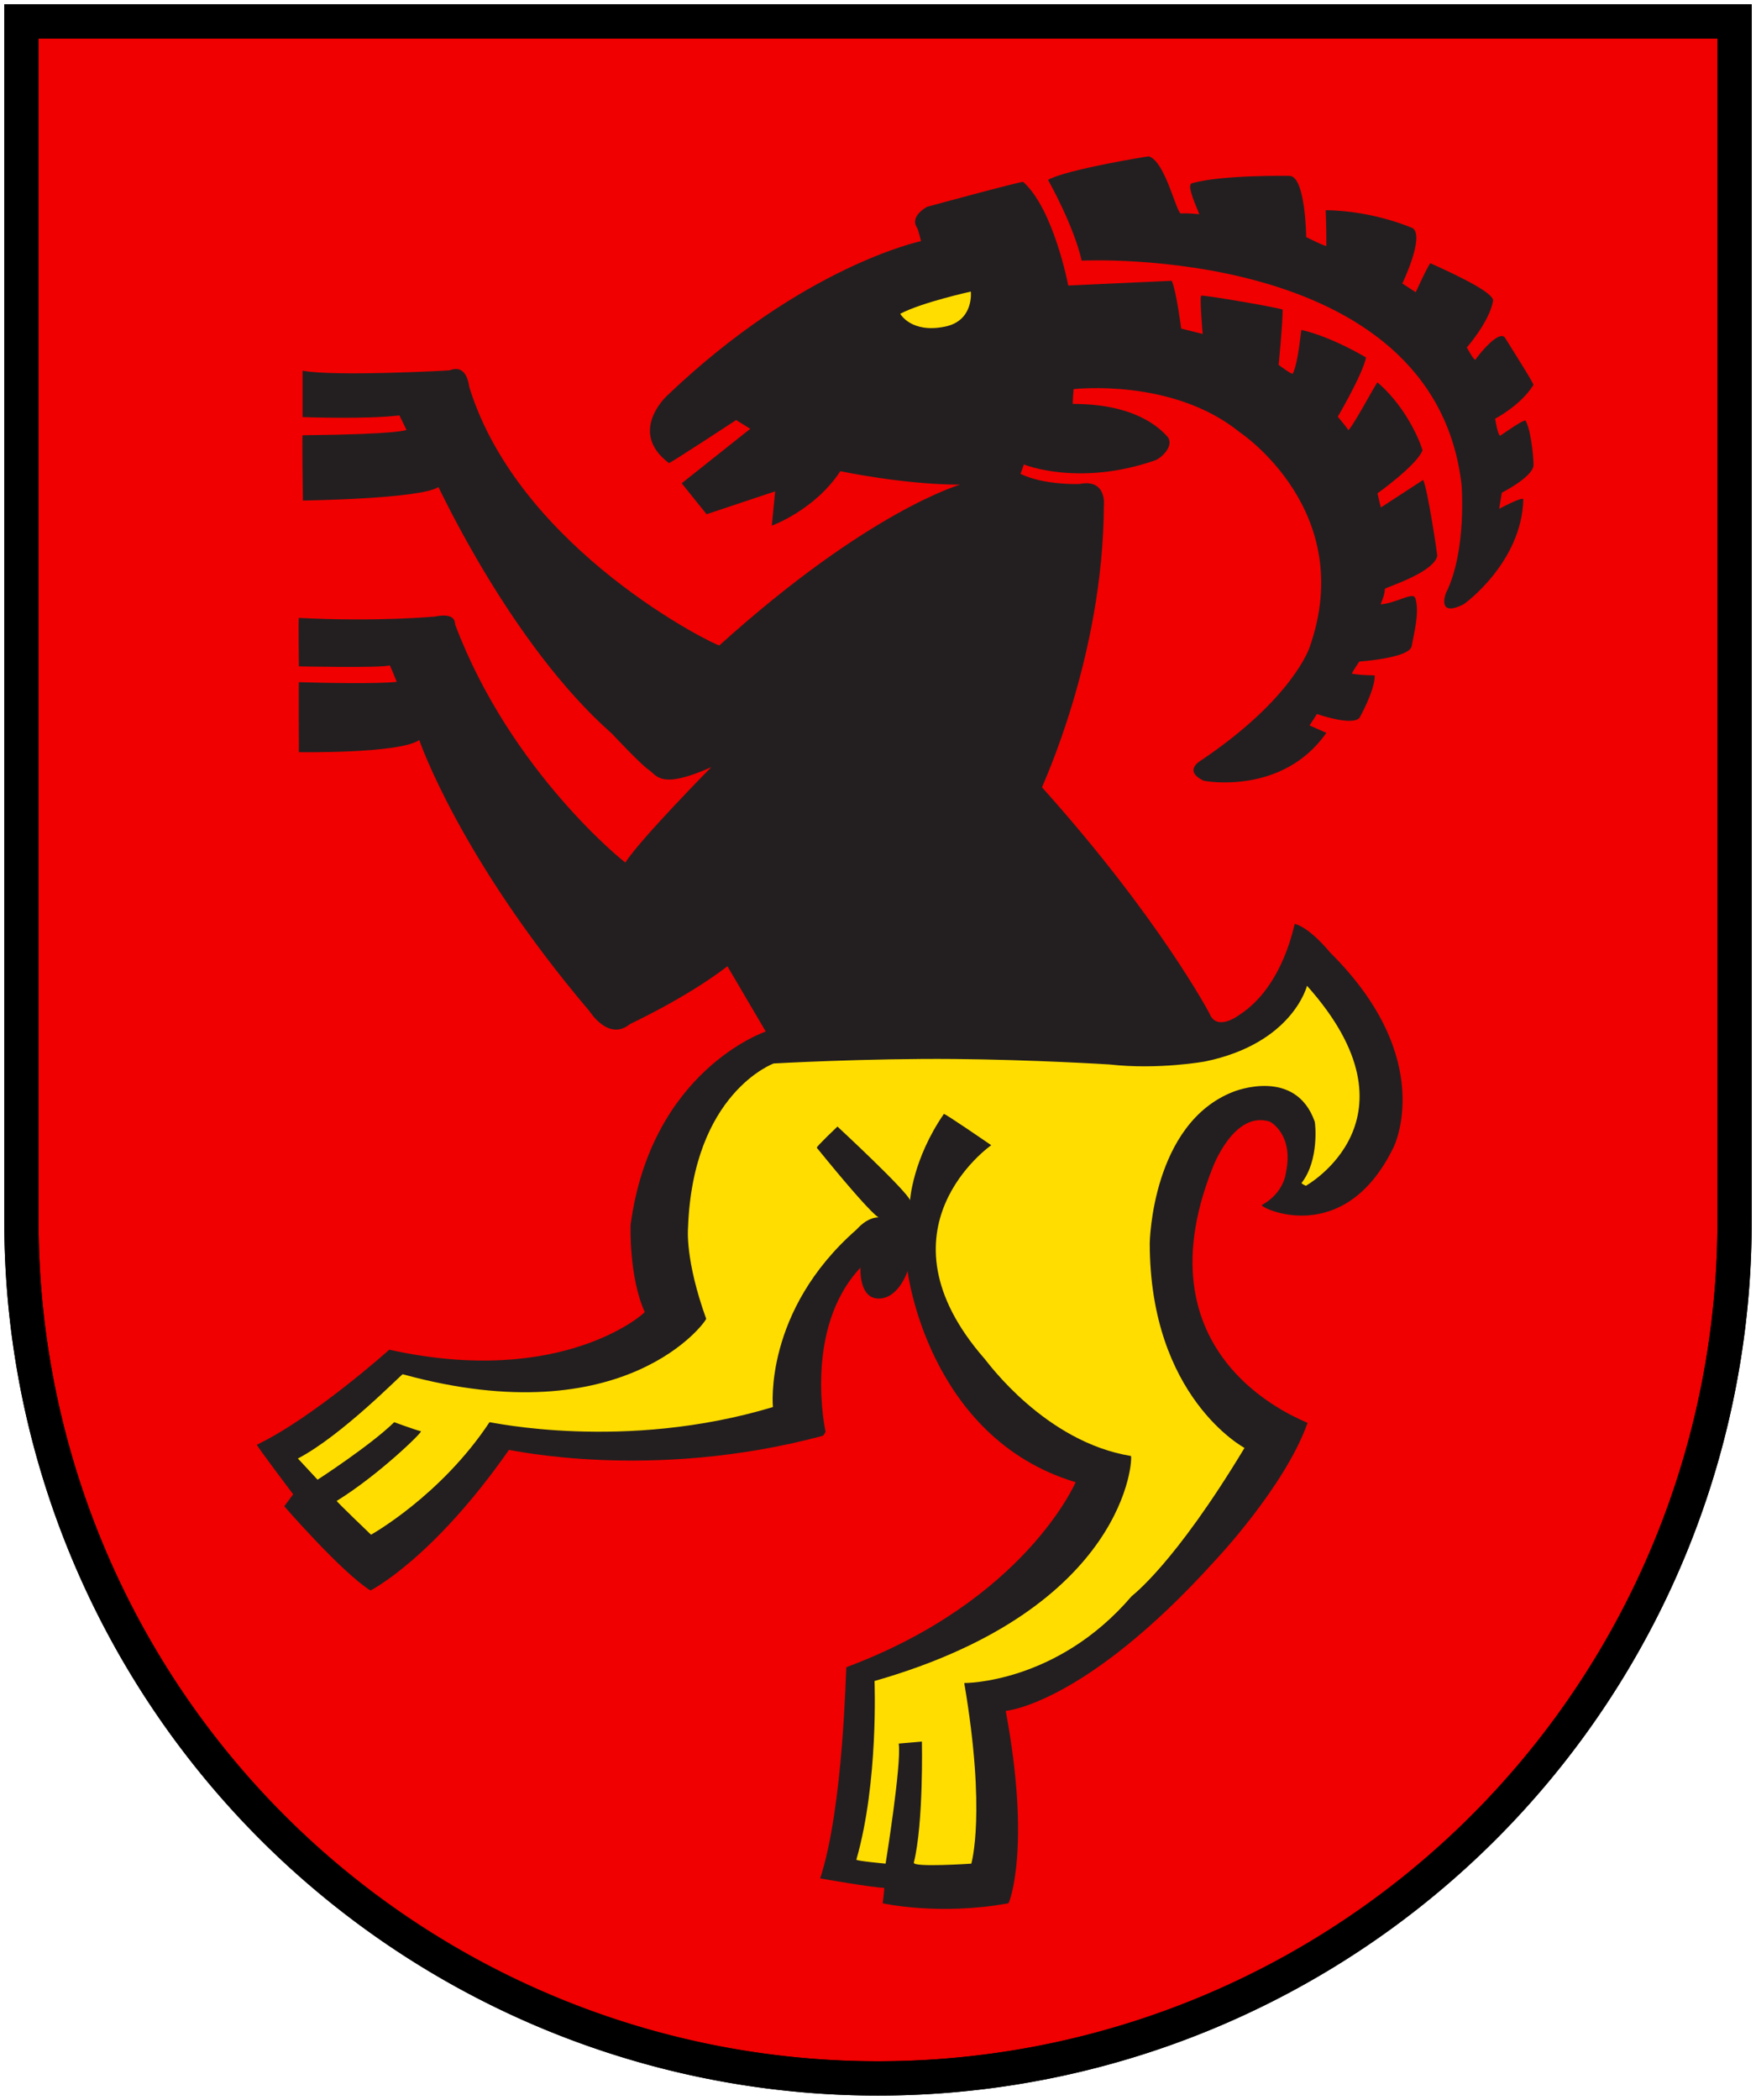
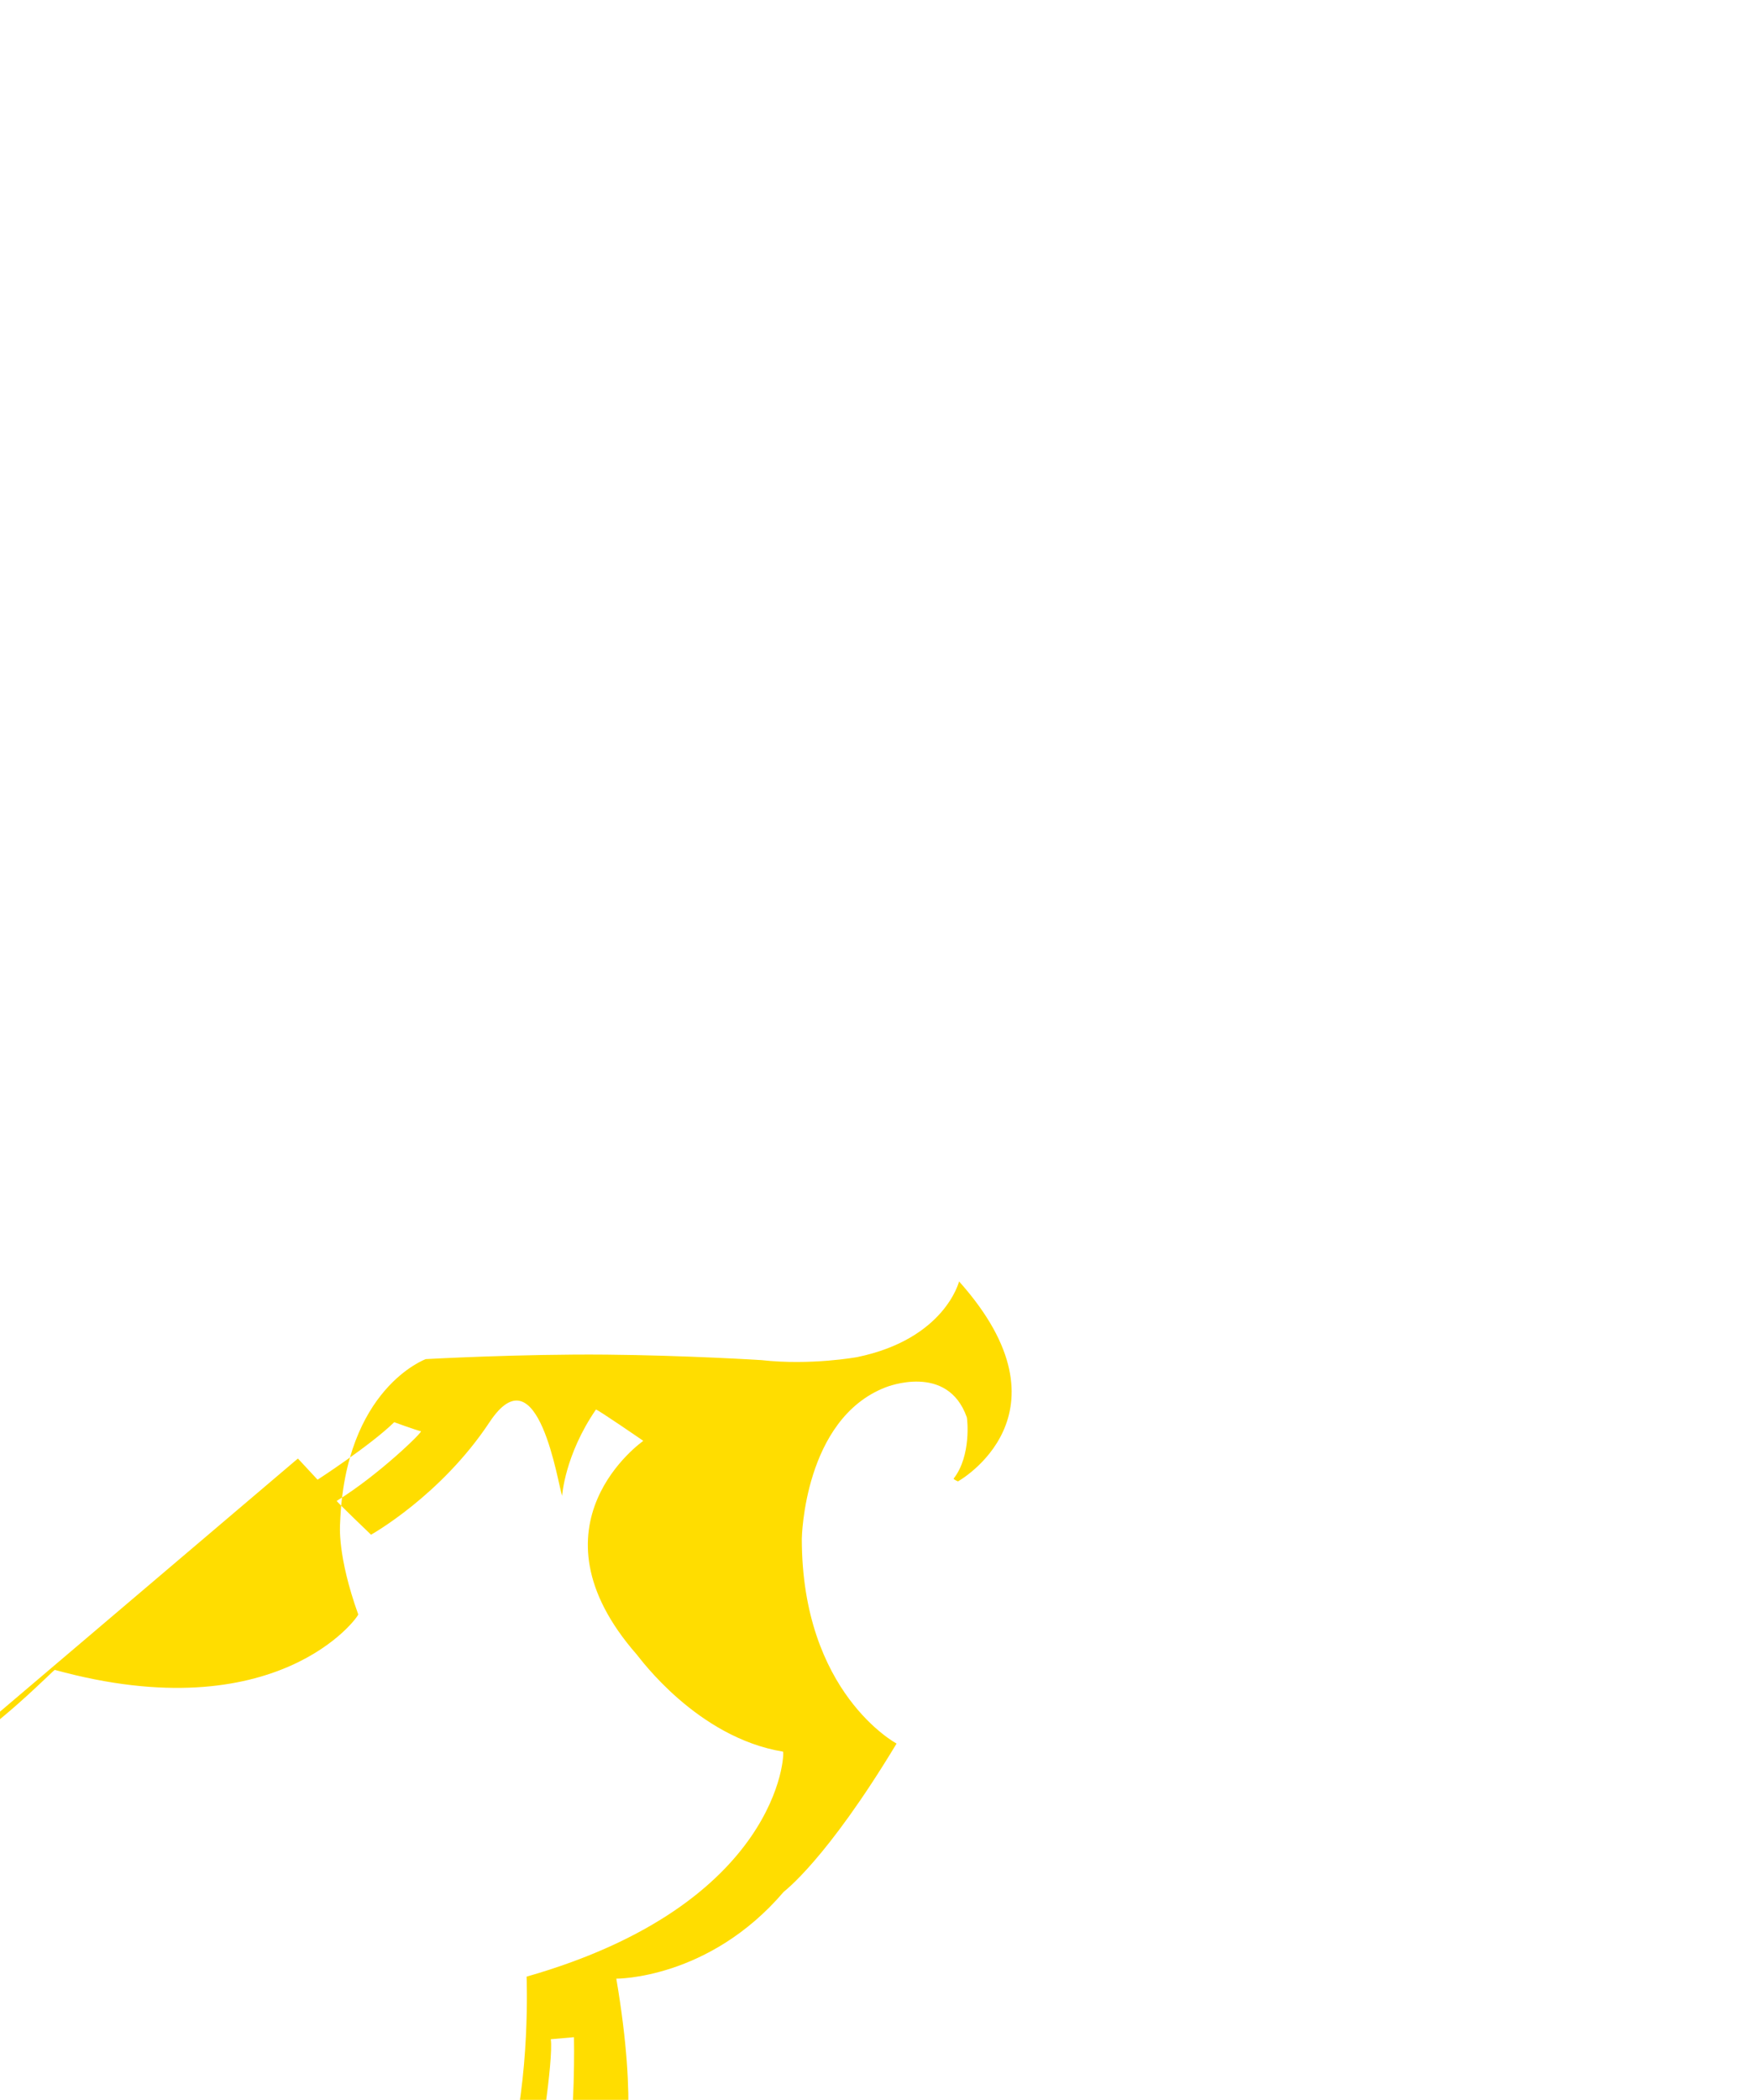
<svg xmlns="http://www.w3.org/2000/svg" version="1.1" viewBox="0 0 410 490">
-   <path d="m5,5v280a200,200 0 0,0 400,0V5z" fill="#f00000" stroke="#000" stroke-width="8" />
  <g transform="matrix(3.188 0 0 -3.188 13.075 486.25)">
    <g transform="matrix(.1 0 0 .1 1.31 2.242)">
-       <path transform="matrix(3.137 0 0 -3.137 -54.116 1503)" d="m268.23 36.539c-0.15-0.048-19.616 3.14-23.541 5.496 0 0 5.964 10.515 7.848 18.832 0 0 82.097-4.131 88.684 52.232 0.035 0.316 1.219 15.622-3.623 25.303-0.156 0.316-2.132 5.776 4.082 2.668 0.312-0.156 13.589-9.809 13.969-24.484 0.025-0.842-5.65 2.197-5.65 2.197l0.627-3.768s6.688-3.361 7.377-6.121c0.156-0.628-0.38-7.812-1.728-10.516-0.156-0.312-0.108-0.735-5.961 3.297-0.551 0.376-1.256-3.924-1.256-3.924s5.907-3.03 8.945-7.85c0.188-0.296-4.485-7.56-6.592-10.986-1.256-2.04-5.797 3.363-6.906 5.023-0.312 0.472-2.039-2.824-2.039-2.824s5.229-5.922 6.121-10.828c0.312-1.728-7.138-5.455-14.596-8.793-0.321-0.143-3.455 6.748-3.455 6.748l-3.139-2.039s5.18-10.673 2.512-12.869c0 0-8.945-4.082-20.402-4.238 0 0 0.158 2.823 0.158 8.318 0 0.316-4.707-2.039-4.707-2.039s-0.147-14.285-3.926-14.285c-0.628 0-15.834-0.254-22.756 1.728-1.096 0.312 0.154 3.452 1.725 7.217 0 0-3.136-0.312-4.234-0.156-1.099 0.156-3.623-12.084-7.535-13.34zm-29.346 5.963c-0.26-0.233-22.445 5.809-22.445 5.809s-4.149 2.175-2.353 4.865c0.314 0.472 0.941 3.139 0.941 3.139s-27.605 5.785-59.324 36.1c-0.159 0.156-9.127 8.452 0.471 15.697 0.179 0.134 15.695-10.045 15.695-10.045l3.295 2.041-16.008 12.711 5.807 7.221 16.01-5.336-0.785 8.004s10.045-3.609 16.008-12.713c0 0 14.749 3.141 27.936 3.141 0.157 0-21.032 5.82-56.186 37.512-0.351 0.316-46.494-21.975-58.383-60.271-0.092-0.3-0.456-5.509-4.553-3.922-0.208 0.077-27.145 1.502-34.363 0.09v10.832s14.991 0.548 22.605-0.393l1.647 3.377s-1.175 1.02-24.252 1.256c-0.157 0.003 0.078 15.227 0.078 15.227s27.435-0.358 31.631-3.141c0.091-0.064 16.941 36.787 40.48 57.506 0 0 6.75 7.223 8.631 8.477 1.882 1.253 2.667 4.709 14.596-0.629 0 0-16.419 16.63-20.066 22.242-0.058 0.093-26.827-21.223-39.73-55.518-0.126-0.328 0.335-2.876-4.771-1.859 0 0-13.345 1.259-31.711 0.312-0.157-0.006 0 11.305 0 11.305s19.493 0.424 21.191-0.236c0.102-0.038 1.648 3.848 1.648 3.848s-4.223 0.628-22.84 0.08c-0.079-0.003 0 16.324 0 16.324s23.469 0.392 28.1-2.826c0 0 9.293 27.416 39.703 63.223 0.169 0.199 4.495 7.137 9.486 3.061 0.101-0.08 13.184-6.122 22.758-13.498l8.945 15.225s-26.651 8.933-31.547 45.047c-0.047 0.347-0.359 12.355 3.295 20.402 0.093 0.202-19.299 17.736-59.637 8.791 0 0-17.724 15.872-30.918 22.17-0.198 0.096 8.475 11.576 8.475 11.576l-2.08 2.787s13.379 15.417 20.129 19.654c0 0 14.436-7.216 32.33-32.801 0.091-0.127 33.116 7.487 73.291-3.297 0.152-0.042 0.627-0.941 0.627-0.941s-5.331-24.013 8.164-38.297c0 0-0.473 7.219 4.236 7.219 4.709 0 6.746-6.434 6.746-6.434s4.709 38.924 39.236 49.283c0 0-11.768 27.579-53.516 43.164-0.147 0.054-0.632 32.485-6.123 49.283 0 0 12.535 2.197 14.912 2.197 0.157 0-0.314 3.609-0.314 3.609s13.152 2.949 29.348 0c0.218-0.041 5.336-13.028-0.627-44.891 0 0 18.418-1.413 48.809-35 0.105-0.114 16.335-17.234 21.658-32.176 0.117-0.331-40.387-13.909-22.129-59.643 0.083-0.206 5.023-13.342 13.34-10.674 0 0 5.608 2.894 3.766 11.773-0.044 0.218-0.403 4.788-5.648 7.689-0.809 0.442 19.118 10.504 30.762-13.498 0.063-0.132 10.235-20.559-14.754-45.359-0.111-0.113-4.669-5.807-8.318-6.748-0.152-0.04-2.527 14.451-12.871 21.188-0.186 0.122-5.333 4.08-7.061-0.314 0 0-11.631-22.13-39.078-52.736-0.106-0.118 14.281-30.295 14.439-65.764 0 0 0.747-6.276-5.652-5.019-0.154 0.029-8.315 0.313-13.809-2.356l0.785-2.199s12.731 5.249 30.602-0.941c1.595-0.551 4.708-3.61 2.824-5.65-1.883-2.037-7.537-7.533-21.973-7.533-0.157 0 0.158-3.453 0.158-3.453s23.071-2.69 38.764 10.045c0.003 0.003 27.622 18.253 16.324 50.225-0.051 0.15-3.949 11.921-25.111 26.213-0.291 0.199-4.529 2.443 0.312 4.863 0.315 0.157 18.521 3.456 28.723-11.143l-3.924-1.727 1.725-2.668s8.01 2.825 9.887 0.941c0.111-0.111 3.611-6.42 3.611-9.889 0-0.159-2.933 0.001-5.334-0.471-0.156-0.029 1.723-2.824 1.723-2.824s11.771-0.785 12.242-3.609c0.471-2.824 1.781-7.465 0.941-10.828-0.156-0.631-0.314-1.257-2.51-0.473-2.195 0.784-3.921 1.412-5.648 1.568-0.157 0.013 0.941-2.007 0.941-3.607 0-0.316 11.3-3.672 12.242-7.691 0.036-0.153-2.197-15.381-3.297-17.736l-9.887 6.436-0.785-3.299s9.258-6.615 10.514-10.045c0.055-0.147-2.953-9.39-10.514-15.852-0.17-0.143-6.906 12.534-6.906 10.988 0-0.153-2.353-2.981-2.353-2.981s5.805-9.889 6.59-13.812c0 0-7.708-4.712-15.064-6.439-0.152-0.035-0.691 7.504-2.041 10.207-0.157 0.312-3.297-2.043-3.297-2.043s0.941-9.557 0.941-12.869c0-0.316-17.102-3.295-18.99-3.295-0.471 0 0.314 8.943 0.314 8.943l-5.019-1.256s-1.101-8.633-2.199-11.145l-24.166 1.1s-3.361-17.768-10.516-24.172z" fill="#231f20" />
      <g fill="#fd0">
-         <path d="m656.9 1289.4s-35.933-7.89-51.695-16.25c0 0 8.02-14.58 32.981-9.35 21.175 4.43 18.714 25.6 18.714 25.6" />
-         <path d="m164.07 435.25 14.403-15.5s38.785 25.109 56.136 42.094c0 0 14.86-5.465 19.567-6.649 1.476-0.371-30.758-31.867-61.676-50.965-0.445-0.281 25.117-24.742 25.117-24.742s51.078 28.434 86.789 82.356c0.203 0.308 98.606-21.785 207.55 11.082 0 0-7.015 70.207 61.305 129.98 0.555 0.485 7.266 8.867 16.254 8.867 0.367 0-1.395-3.195-45.422 50.961-0.52 0.641 15.133 15.512 15.133 15.512s50.226-46.527 53.179-53.918c0 0 1.801 29.742 24.747 63.149 0.468 0.675 34.71-22.895 34.71-22.895s-88.21-61.305-4.675-156.57c2.129-2.434 44.16-60.57 106.97-70.906 1.453-0.243-1.714-111.53-187.78-164.7 0 0 3.031-73.949-13.289-130.73-0.293-1 21.406-2.953 21.406-2.953s11.821 73.109 9.606 87.883l16.98 1.476s1.301-59.508-5.91-88.617c-0.922-3.672 42.086-0.742 42.086-0.742s11.078 36.922-5.164 132.2c0 0 67.746-0.582 122.56 63.519 0.683 0.789 31.011 22.887 82.699 108.57 0 0-69.403 36.922-69.403 149.93 0 0.739 1.602 87.594 61.282 110.79 0.968 0.375 45.41 18.082 59.558-21.907 0.356-0.984 3.442-28.082-9.601-44.808-0.446-0.578 3.109-2.125 3.109-2.125s87.949 48.894 0.828 146.39c0 0-10.332-42.093-74.57-55.39 0 0-33.957-6.254-70.137-2.215-0.355 0.039-55.805 3.492-113.71 4.008-63.5 0.57-132.16-3.27-132.16-3.27s-59.227-21.422-62.762-120.39c-0.027-0.731-2.215-23.348 13.289-66.469 0.504-1.395-59.062-85.516-222.23-40.621-0.715 0.191-44.281-44.692-76.77-61.676" />
+         <path d="m164.07 435.25 14.403-15.5s38.785 25.109 56.136 42.094c0 0 14.86-5.465 19.567-6.649 1.476-0.371-30.758-31.867-61.676-50.965-0.445-0.281 25.117-24.742 25.117-24.742s51.078 28.434 86.789 82.356s50.226-46.527 53.179-53.918c0 0 1.801 29.742 24.747 63.149 0.468 0.675 34.71-22.895 34.71-22.895s-88.21-61.305-4.675-156.57c2.129-2.434 44.16-60.57 106.97-70.906 1.453-0.243-1.714-111.53-187.78-164.7 0 0 3.031-73.949-13.289-130.73-0.293-1 21.406-2.953 21.406-2.953s11.821 73.109 9.606 87.883l16.98 1.476s1.301-59.508-5.91-88.617c-0.922-3.672 42.086-0.742 42.086-0.742s11.078 36.922-5.164 132.2c0 0 67.746-0.582 122.56 63.519 0.683 0.789 31.011 22.887 82.699 108.57 0 0-69.403 36.922-69.403 149.93 0 0.739 1.602 87.594 61.282 110.79 0.968 0.375 45.41 18.082 59.558-21.907 0.356-0.984 3.442-28.082-9.601-44.808-0.446-0.578 3.109-2.125 3.109-2.125s87.949 48.894 0.828 146.39c0 0-10.332-42.093-74.57-55.39 0 0-33.957-6.254-70.137-2.215-0.355 0.039-55.805 3.492-113.71 4.008-63.5 0.57-132.16-3.27-132.16-3.27s-59.227-21.422-62.762-120.39c-0.027-0.731-2.215-23.348 13.289-66.469 0.504-1.395-59.062-85.516-222.23-40.621-0.715 0.191-44.281-44.692-76.77-61.676" />
      </g>
    </g>
  </g>
-   <path d="m5,5v280a200,200 0 0,0 400,0V5z" fill="none" stroke="#000" stroke-width="8" />
</svg>